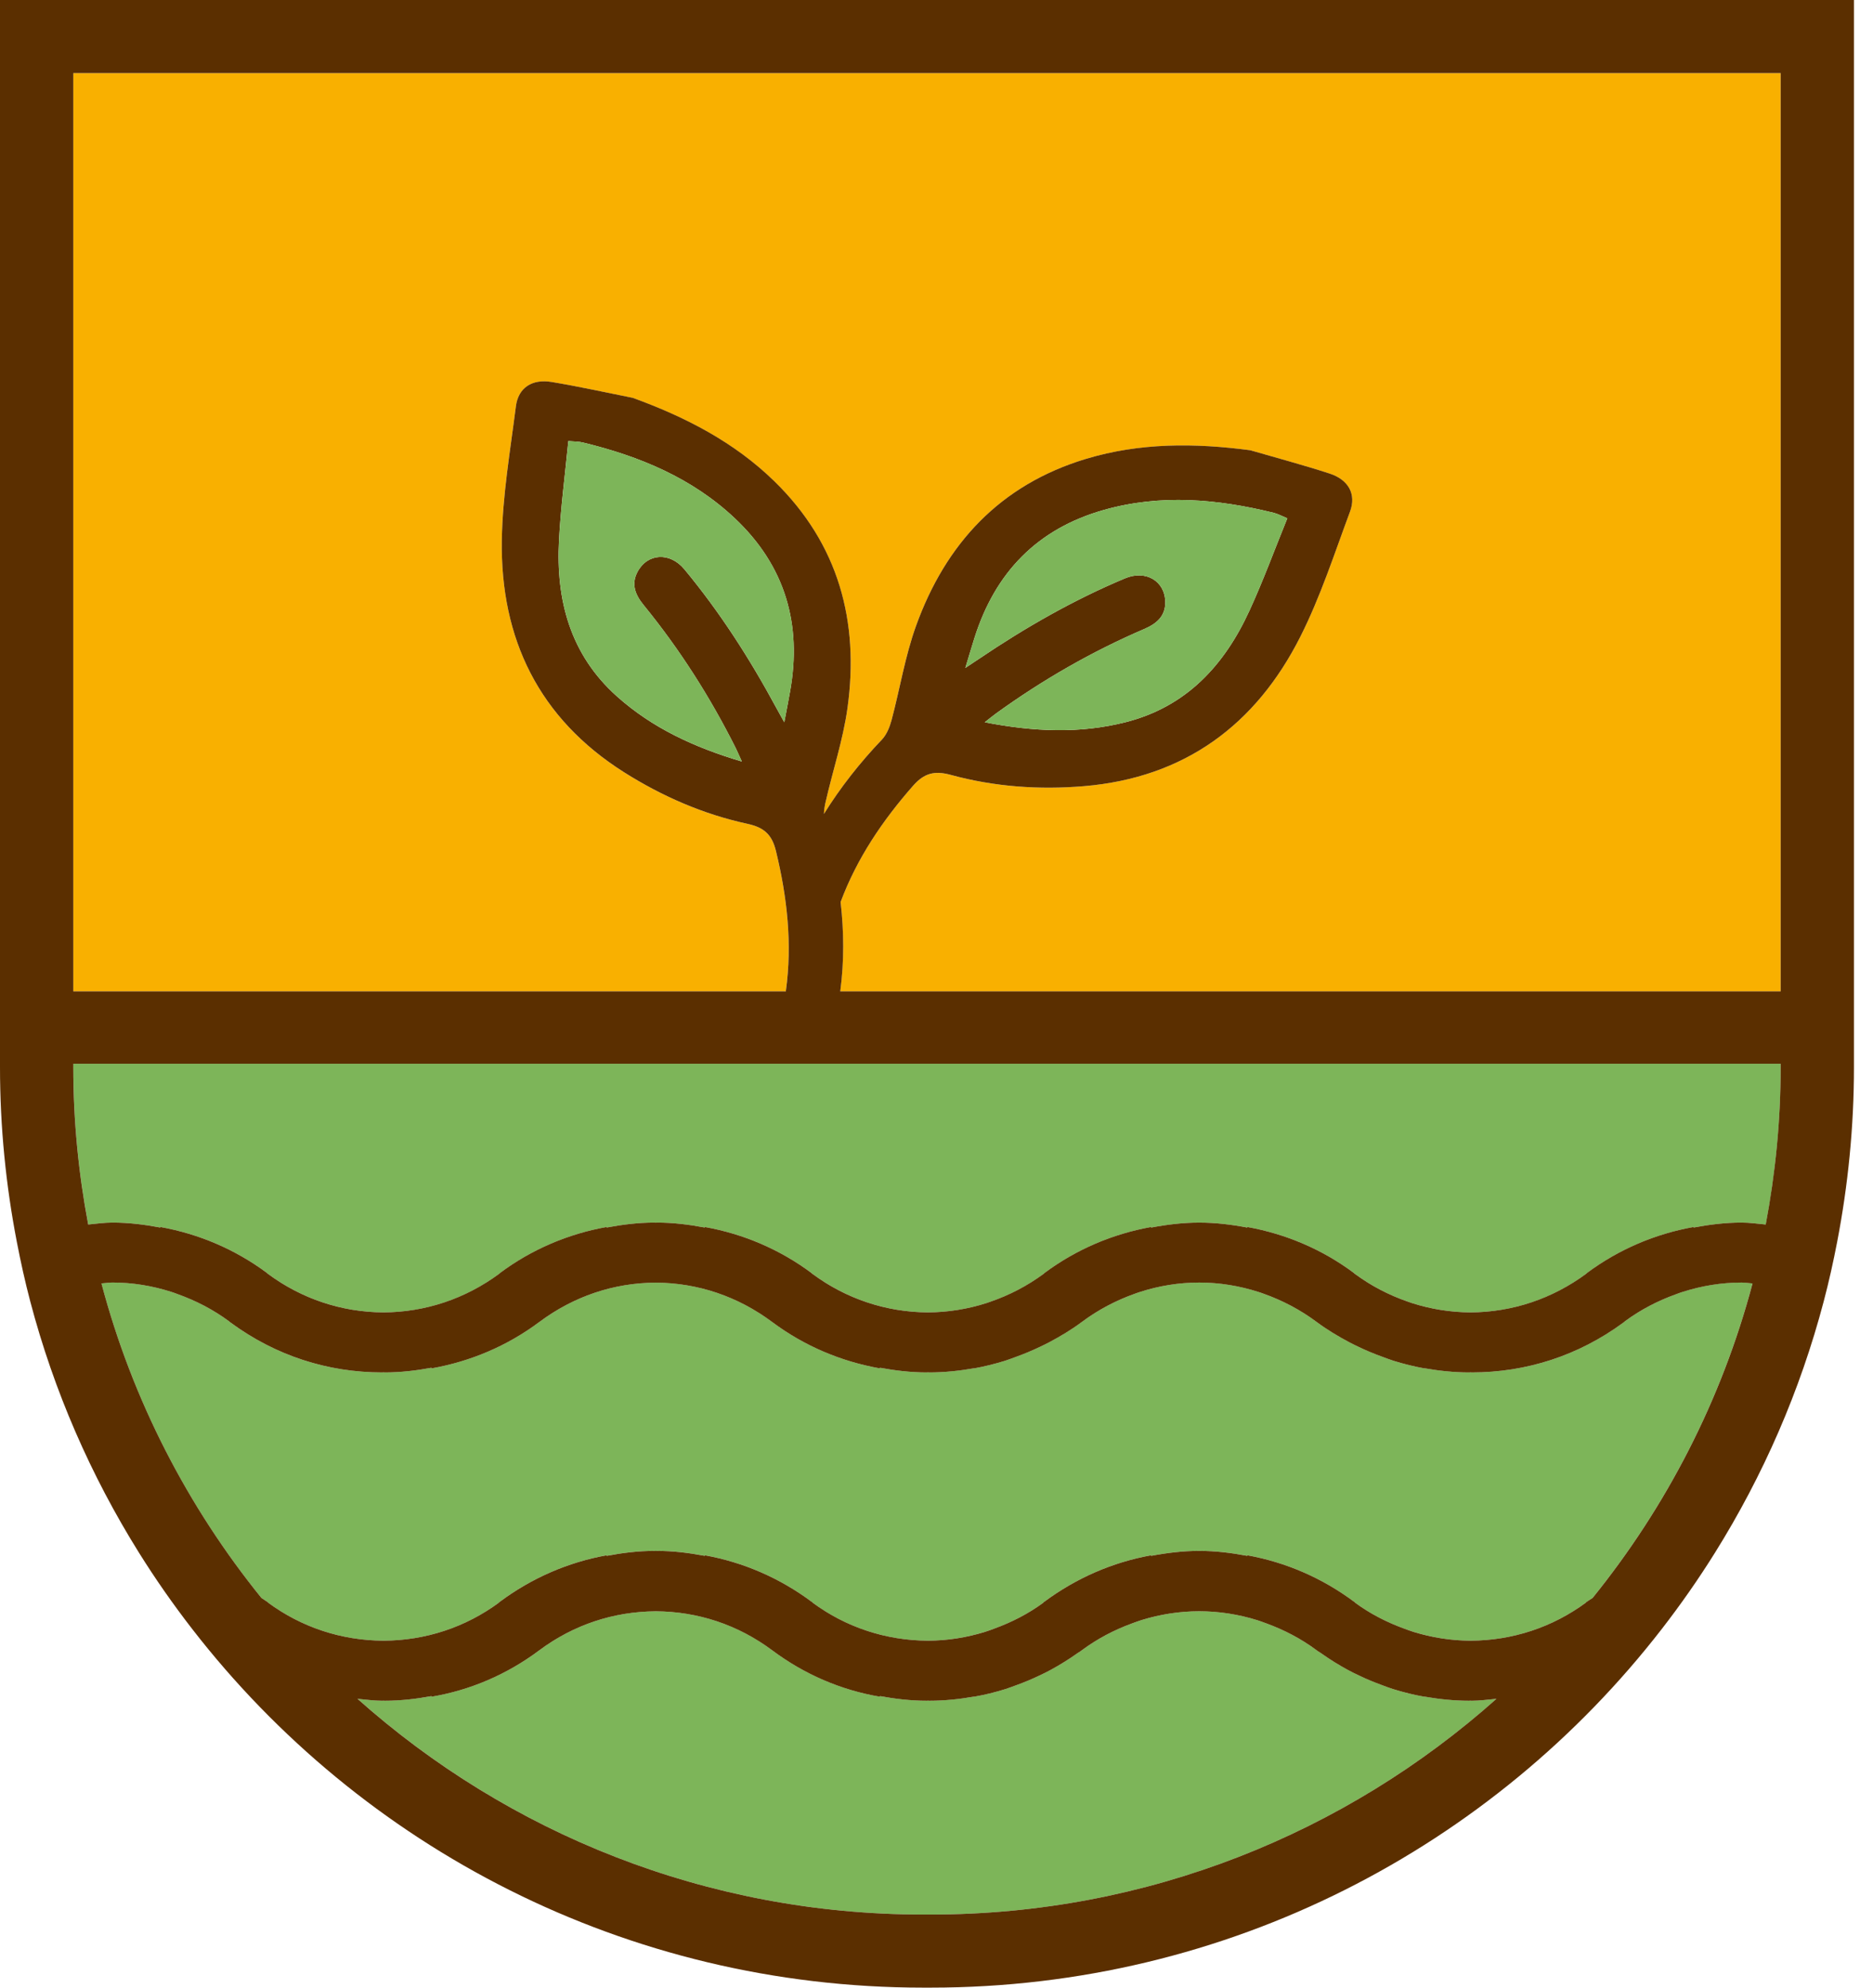
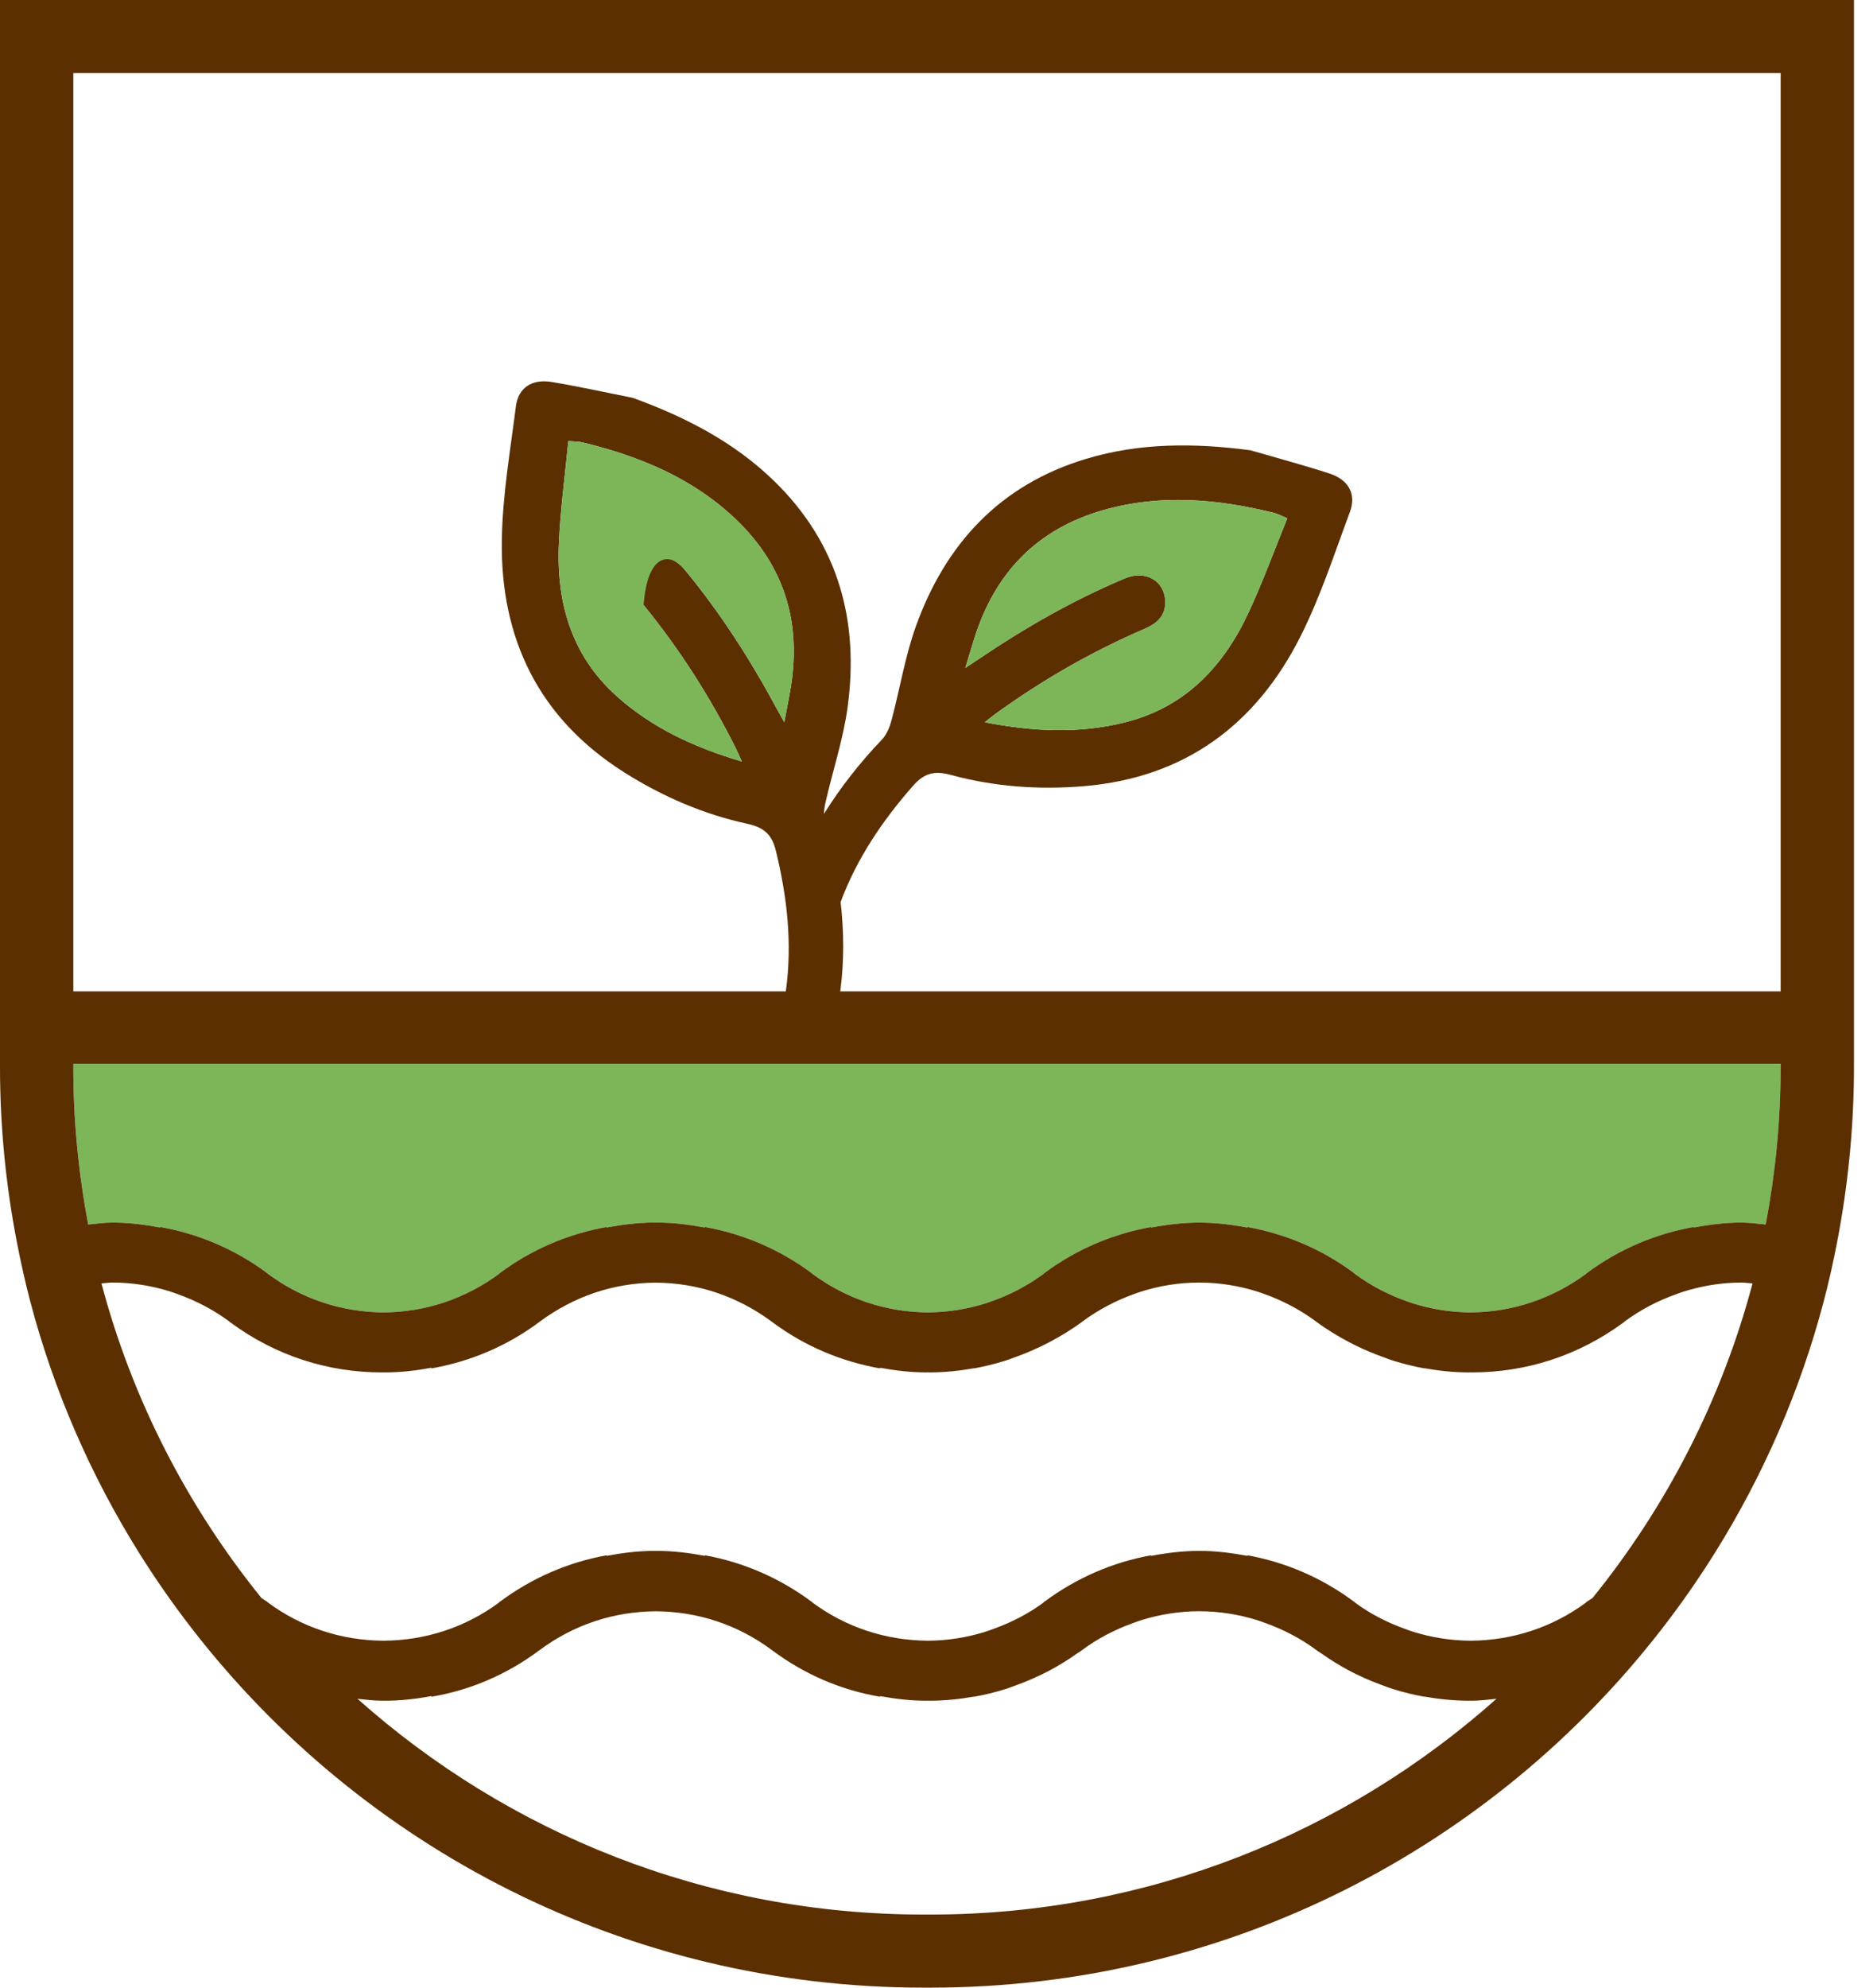
<svg xmlns="http://www.w3.org/2000/svg" width="66" height="70" viewBox="0 0 66 70" fill="none">
-   <path d="M27.692 34.894C27.923 33.224 27.736 31.596 27.341 29.969C27.198 29.381 26.91 29.137 26.336 29.013C24.782 28.677 23.335 28.049 21.994 27.201C18.989 25.301 17.63 22.495 17.683 19.024C17.706 17.451 17.979 15.878 18.179 14.31C18.262 13.657 18.747 13.337 19.437 13.452C20.394 13.612 21.343 13.823 22.295 14.012C24.152 14.687 25.87 15.568 27.288 16.952C29.549 19.158 30.284 21.881 29.864 24.932C29.708 26.06 29.337 27.157 29.086 28.272C29.057 28.398 29.038 28.533 29.033 28.667C29.616 27.731 30.299 26.86 31.076 26.048C31.244 25.872 31.35 25.609 31.414 25.367C31.709 24.262 31.89 23.119 32.276 22.048C33.321 19.149 35.237 17.075 38.267 16.162C40.167 15.589 42.099 15.599 44.059 15.857C44.991 16.129 45.93 16.379 46.853 16.679C47.518 16.895 47.8 17.402 47.57 18.019C47.018 19.502 46.529 21.021 45.819 22.427C44.253 25.528 41.744 27.389 38.198 27.687C36.615 27.82 35.04 27.71 33.507 27.292C32.94 27.137 32.572 27.22 32.172 27.675C31.092 28.905 30.194 30.23 29.621 31.767C29.738 32.801 29.749 33.844 29.609 34.903C29.609 34.907 29.607 34.91 29.606 34.914H62.746V2.574H2.584V34.913H27.694C27.695 34.907 27.691 34.902 27.692 34.894Z" fill="#F9B000" />
-   <path d="M51.815 59.892C51.801 59.892 51.787 59.895 51.772 59.895C51.236 59.895 50.71 59.84 50.194 59.75V59.754C49.815 59.69 49.443 59.595 49.077 59.482C48.944 59.44 48.816 59.387 48.686 59.34C48.413 59.241 48.146 59.13 47.883 59.005C47.751 58.941 47.62 58.878 47.49 58.807C47.167 58.632 46.854 58.438 46.551 58.221C46.519 58.197 46.482 58.182 46.45 58.158C46.44 58.152 46.432 58.143 46.424 58.137C46.415 58.131 46.406 58.126 46.398 58.12C45.843 57.707 45.245 57.4 44.623 57.172C44.516 57.133 44.41 57.091 44.3 57.058C43.644 56.855 42.961 56.744 42.259 56.743C41.556 56.744 40.873 56.855 40.217 57.058C40.107 57.091 40.001 57.133 39.893 57.172C39.271 57.4 38.673 57.707 38.119 58.12C38.111 58.126 38.101 58.131 38.093 58.137C38.085 58.143 38.078 58.153 38.067 58.158C38.035 58.181 37.999 58.197 37.966 58.221C37.664 58.438 37.35 58.632 37.027 58.807C36.898 58.878 36.767 58.941 36.635 59.005C36.372 59.13 36.105 59.241 35.832 59.34C35.701 59.388 35.574 59.441 35.44 59.482C35.074 59.595 34.702 59.69 34.323 59.754V59.75C33.807 59.84 33.281 59.895 32.746 59.895C32.731 59.895 32.717 59.892 32.702 59.892C32.687 59.892 32.673 59.895 32.659 59.895C32.097 59.895 31.549 59.831 31.01 59.733V59.754C29.64 59.522 28.349 58.969 27.212 58.12C25.997 57.214 24.59 56.755 23.108 56.746C21.625 56.754 20.22 57.214 19.005 58.12C17.868 58.969 16.576 59.522 15.207 59.754V59.733C14.668 59.831 14.119 59.895 13.558 59.895C13.543 59.895 13.529 59.892 13.514 59.892C13.499 59.892 13.486 59.895 13.471 59.895C13.176 59.895 12.888 59.854 12.598 59.827C17.898 64.548 24.887 67.426 32.54 67.426H32.791C40.444 67.426 47.433 64.548 52.733 59.827C52.443 59.855 52.155 59.895 51.859 59.895C51.844 59.895 51.83 59.892 51.815 59.892Z" fill="#7DB559" />
-   <path d="M59.304 45.493C59.221 45.518 59.141 45.551 59.059 45.579C58.424 45.808 57.816 46.12 57.259 46.532C57.246 46.545 57.221 46.57 57.194 46.583C55.618 47.742 53.785 48.334 51.86 48.334C51.845 48.334 51.831 48.33 51.816 48.33C51.802 48.33 51.788 48.334 51.773 48.334C51.239 48.334 50.713 48.277 50.196 48.186V48.192C49.825 48.126 49.462 48.033 49.104 47.924C48.969 47.882 48.839 47.828 48.706 47.78C48.416 47.676 48.133 47.558 47.855 47.425C47.749 47.373 47.644 47.323 47.54 47.267C47.147 47.058 46.762 46.83 46.398 46.557C45.814 46.123 45.184 45.795 44.524 45.562C44.468 45.543 44.413 45.52 44.356 45.502C43.683 45.284 42.981 45.169 42.258 45.168C41.535 45.169 40.833 45.285 40.16 45.502C40.103 45.52 40.047 45.543 39.991 45.562C39.332 45.795 38.702 46.123 38.119 46.557C37.755 46.829 37.37 47.058 36.976 47.267C36.873 47.323 36.767 47.373 36.662 47.425C36.383 47.558 36.101 47.677 35.811 47.78C35.678 47.828 35.547 47.882 35.412 47.924C35.055 48.033 34.691 48.126 34.321 48.192V48.186C33.803 48.277 33.278 48.334 32.744 48.334C32.729 48.334 32.715 48.33 32.7 48.33C32.685 48.33 32.672 48.334 32.657 48.334C32.097 48.334 31.548 48.269 31.008 48.169V48.192C29.638 47.947 28.347 47.407 27.21 46.557C25.995 45.653 24.588 45.18 23.106 45.171C21.623 45.18 20.218 45.653 19.003 46.557C17.866 47.407 16.574 47.947 15.205 48.192V48.169C14.665 48.269 14.116 48.334 13.556 48.334C13.542 48.334 13.527 48.33 13.512 48.33C13.498 48.33 13.484 48.334 13.47 48.334C11.544 48.334 9.71 47.742 8.134 46.583C8.108 46.57 8.083 46.545 8.07 46.532C7.513 46.12 6.905 45.808 6.269 45.579C6.187 45.551 6.107 45.518 6.025 45.492C5.362 45.283 4.671 45.167 3.962 45.167C3.831 45.167 3.704 45.191 3.574 45.198C4.663 49.304 6.611 53.063 9.213 56.278C9.277 56.324 9.346 56.36 9.41 56.408H9.423C9.423 56.408 9.423 56.421 9.436 56.421V56.434C10.625 57.313 12.031 57.773 13.513 57.782C14.995 57.773 16.401 57.313 17.59 56.434V56.421C17.603 56.421 17.603 56.408 17.603 56.408H17.616C18.74 55.571 20.019 55.018 21.375 54.773V54.794C21.928 54.688 22.489 54.618 23.063 54.618C23.078 54.618 23.092 54.622 23.106 54.622C23.121 54.622 23.135 54.618 23.149 54.618C23.723 54.618 24.285 54.688 24.838 54.794V54.773C26.194 55.018 27.473 55.571 28.596 56.408H28.609C28.609 56.408 28.609 56.421 28.622 56.421V56.434C29.812 57.313 31.217 57.773 32.7 57.782C33.386 57.777 34.053 57.67 34.693 57.475C34.809 57.44 34.921 57.396 35.035 57.356C35.65 57.132 36.238 56.832 36.777 56.434V56.421C36.79 56.421 36.79 56.408 36.79 56.408H36.803C37.926 55.571 39.206 55.018 40.562 54.773V54.794C41.115 54.688 41.676 54.618 42.251 54.618C42.253 54.618 42.255 54.618 42.258 54.618C42.261 54.618 42.262 54.618 42.265 54.618C42.839 54.618 43.4 54.688 43.953 54.794V54.773C45.31 55.018 46.588 55.571 47.712 56.408H47.725C47.725 56.408 47.725 56.421 47.738 56.421V56.434C48.277 56.832 48.865 57.132 49.48 57.356C49.594 57.396 49.707 57.44 49.822 57.475C50.462 57.67 51.129 57.778 51.815 57.782C53.297 57.773 54.703 57.313 55.892 56.434V56.421C55.906 56.421 55.906 56.408 55.906 56.408H55.919C55.982 56.36 56.051 56.324 56.116 56.278C58.717 53.063 60.665 49.304 61.754 45.198C61.624 45.191 61.497 45.167 61.366 45.167C60.658 45.167 59.966 45.283 59.303 45.492L59.304 45.493Z" fill="#7DB559" />
  <path d="M2.584 37.584C2.584 39.478 2.77 41.328 3.11 43.125C3.394 43.098 3.674 43.057 3.964 43.057C4.538 43.057 5.099 43.127 5.652 43.232V43.212C7.009 43.456 8.287 43.997 9.411 44.833C9.411 44.842 9.416 44.846 9.424 44.846L9.437 44.859C10.627 45.738 12.033 46.211 13.515 46.22C14.997 46.211 16.402 45.739 17.592 44.859L17.605 44.846C17.614 44.846 17.618 44.842 17.618 44.833C18.742 43.997 20.02 43.456 21.377 43.212V43.232C21.93 43.127 22.491 43.057 23.065 43.057C23.079 43.057 23.094 43.061 23.108 43.061C23.122 43.061 23.137 43.057 23.151 43.057C23.724 43.057 24.286 43.127 24.839 43.232V43.212C26.196 43.456 27.474 43.997 28.598 44.833C28.598 44.842 28.602 44.846 28.611 44.846L28.624 44.859C29.813 45.738 31.219 46.211 32.701 46.22C33.412 46.215 34.104 46.102 34.764 45.891C34.815 45.875 34.863 45.856 34.913 45.839C35.575 45.61 36.203 45.285 36.778 44.86L36.791 44.847C36.8 44.847 36.804 44.842 36.804 44.834C37.928 43.997 39.207 43.457 40.564 43.212V43.233C41.117 43.127 41.678 43.058 42.252 43.058C42.255 43.058 42.257 43.058 42.26 43.058C42.262 43.058 42.264 43.058 42.266 43.058C42.841 43.058 43.402 43.127 43.955 43.233V43.212C45.312 43.457 46.59 43.997 47.713 44.834C47.713 44.842 47.718 44.847 47.727 44.847L47.739 44.86C48.316 45.285 48.944 45.61 49.605 45.839C49.654 45.856 49.703 45.875 49.753 45.891C50.413 46.102 51.106 46.215 51.817 46.22C53.299 46.211 54.705 45.739 55.894 44.859L55.907 44.846C55.916 44.846 55.92 44.842 55.92 44.833C57.044 43.997 58.323 43.456 59.679 43.212V43.232C60.232 43.127 60.793 43.057 61.367 43.057C61.657 43.057 61.937 43.098 62.221 43.125C62.562 41.328 62.747 39.478 62.747 37.584V37.464H2.584V37.584Z" fill="#7DB559" />
  <path d="M0 0V37.584C0 39.688 0.208 41.744 0.593 43.737C0.729 44.443 0.884 45.141 1.065 45.829C1.899 48.995 3.202 51.969 4.895 54.679C5.475 55.608 6.102 56.504 6.771 57.367C12.721 65.047 22.047 70 32.54 70H32.791C43.283 70 52.609 65.047 58.559 57.367C59.228 56.504 59.854 55.608 60.434 54.679C62.127 51.969 63.43 48.995 64.264 45.829C64.446 45.141 64.601 44.443 64.737 43.737C65.121 41.744 65.329 39.688 65.329 37.584V0H0ZM2.583 2.574H62.746V34.913H29.607C29.608 34.909 29.609 34.907 29.61 34.902C29.75 33.844 29.739 32.8 29.621 31.767C30.195 30.23 31.093 28.905 32.172 27.675C32.572 27.219 32.94 27.136 33.507 27.291C35.041 27.709 36.616 27.82 38.198 27.687C41.744 27.389 44.253 25.528 45.819 22.427C46.53 21.02 47.019 19.501 47.571 18.019C47.8 17.402 47.519 16.895 46.853 16.678C45.931 16.378 44.992 16.128 44.059 15.857C42.099 15.598 40.168 15.588 38.267 16.161C35.239 17.074 33.322 19.149 32.277 22.047C31.891 23.118 31.71 24.262 31.415 25.367C31.35 25.608 31.244 25.871 31.077 26.047C30.299 26.86 29.616 27.731 29.033 28.666C29.038 28.532 29.058 28.397 29.086 28.272C29.338 27.156 29.708 26.059 29.864 24.932C30.285 21.881 29.55 19.157 27.289 16.951C25.87 15.567 24.154 14.686 22.296 14.011C21.344 13.822 20.395 13.611 19.438 13.452C18.747 13.337 18.262 13.656 18.179 14.309C17.98 15.877 17.707 17.45 17.683 19.024C17.63 22.495 18.99 25.301 21.995 27.2C23.336 28.047 24.783 28.676 26.337 29.013C26.911 29.137 27.199 29.38 27.342 29.968C27.737 31.596 27.923 33.224 27.693 34.894C27.692 34.9 27.695 34.906 27.694 34.913H2.583V2.574ZM22.679 21.308C23.95 22.865 25.024 24.549 25.924 26.344C25.987 26.471 26.042 26.603 26.14 26.819C24.456 26.319 22.984 25.636 21.742 24.527C20.095 23.057 19.586 21.143 19.697 19.029C19.758 17.875 19.91 16.726 20.026 15.533C20.235 15.553 20.393 15.548 20.542 15.585C22.53 16.066 24.38 16.829 25.893 18.253C27.667 19.926 28.264 21.977 27.841 24.348C27.785 24.665 27.722 24.98 27.636 25.437C27.5 25.192 27.426 25.06 27.355 24.928C26.423 23.203 25.369 21.558 24.113 20.046C23.604 19.434 22.815 19.482 22.466 20.137C22.233 20.573 22.386 20.95 22.679 21.308ZM39.643 20.368C37.828 21.128 36.129 22.101 34.501 23.201C34.376 23.285 34.25 23.368 34.016 23.523C34.151 23.079 34.242 22.77 34.339 22.463C35.066 20.166 36.548 18.623 38.898 17.959C40.901 17.393 42.895 17.571 44.882 18.06C45.03 18.097 45.169 18.174 45.362 18.253C44.911 19.363 44.512 20.452 44.029 21.503C43.146 23.429 41.806 24.891 39.663 25.434C38.047 25.844 36.424 25.771 34.7 25.437C34.887 25.291 34.997 25.2 35.112 25.117C36.743 23.941 38.478 22.943 40.328 22.149C40.754 21.965 41.065 21.702 41.061 21.209C41.056 20.466 40.379 20.06 39.643 20.368ZM32.791 67.426H32.54C24.886 67.426 17.898 64.549 12.597 59.828C12.888 59.855 13.175 59.896 13.471 59.896C13.485 59.896 13.5 59.893 13.514 59.893C13.529 59.893 13.543 59.896 13.557 59.896C14.119 59.896 14.667 59.832 15.206 59.733V59.755C16.576 59.523 17.867 58.97 19.004 58.12C20.219 57.215 21.625 56.756 23.108 56.746C24.59 56.755 25.996 57.215 27.211 58.12C28.348 58.97 29.64 59.523 31.009 59.755V59.733C31.548 59.832 32.097 59.896 32.658 59.896C32.673 59.896 32.687 59.893 32.702 59.893C32.717 59.893 32.73 59.896 32.745 59.896C33.281 59.896 33.807 59.841 34.322 59.751V59.755C34.702 59.69 35.074 59.596 35.44 59.482C35.573 59.441 35.701 59.388 35.832 59.341C36.105 59.242 36.372 59.131 36.634 59.005C36.767 58.942 36.898 58.879 37.027 58.808C37.349 58.633 37.663 58.438 37.966 58.222C37.998 58.198 38.035 58.183 38.067 58.158C38.077 58.153 38.085 58.144 38.093 58.138C38.102 58.131 38.111 58.126 38.119 58.12C38.673 57.708 39.27 57.4 39.893 57.172C40.001 57.134 40.106 57.091 40.216 57.058C40.873 56.855 41.556 56.745 42.258 56.744C42.961 56.745 43.644 56.855 44.3 57.058C44.41 57.091 44.515 57.134 44.623 57.172C45.245 57.4 45.843 57.707 46.397 58.12C46.406 58.126 46.415 58.131 46.423 58.138C46.431 58.144 46.439 58.154 46.45 58.158C46.482 58.182 46.518 58.198 46.551 58.222C46.854 58.438 47.167 58.633 47.49 58.808C47.619 58.879 47.751 58.942 47.883 59.005C48.145 59.131 48.413 59.242 48.685 59.341C48.816 59.389 48.944 59.441 49.077 59.482C49.443 59.596 49.815 59.69 50.194 59.755V59.751C50.71 59.841 51.235 59.896 51.771 59.896C51.786 59.896 51.801 59.893 51.815 59.893C51.829 59.893 51.843 59.896 51.858 59.896C52.154 59.896 52.441 59.855 52.732 59.828C47.431 64.549 40.444 67.426 32.791 67.426ZM56.116 56.278C56.051 56.324 55.982 56.361 55.919 56.408H55.906C55.906 56.408 55.906 56.421 55.893 56.421V56.434C54.703 57.313 53.298 57.773 51.816 57.782C51.13 57.778 50.462 57.671 49.823 57.476C49.707 57.441 49.594 57.397 49.48 57.356C48.866 57.132 48.278 56.833 47.738 56.434V56.421C47.725 56.421 47.725 56.408 47.725 56.408H47.712C46.589 55.572 45.31 55.019 43.954 54.774V54.794C43.401 54.689 42.839 54.619 42.265 54.619C42.263 54.619 42.26 54.619 42.258 54.619C42.256 54.619 42.253 54.619 42.251 54.619C41.677 54.619 41.115 54.689 40.562 54.794V54.774C39.206 55.019 37.928 55.572 36.803 56.408H36.79C36.79 56.408 36.79 56.421 36.777 56.421V56.434C36.238 56.833 35.65 57.132 35.035 57.356C34.922 57.397 34.809 57.441 34.693 57.476C34.054 57.671 33.387 57.778 32.7 57.782C31.218 57.773 29.812 57.313 28.623 56.434V56.421C28.61 56.421 28.61 56.408 28.61 56.408H28.596C27.473 55.572 26.194 55.019 24.838 54.774V54.794C24.285 54.689 23.723 54.619 23.149 54.619C23.135 54.619 23.121 54.622 23.107 54.622C23.092 54.622 23.078 54.619 23.064 54.619C22.489 54.619 21.928 54.689 21.375 54.794V54.774C20.019 55.019 18.74 55.572 17.617 56.408H17.604C17.604 56.408 17.604 56.421 17.591 56.421V56.434C16.401 57.313 14.995 57.773 13.513 57.782C12.031 57.773 10.626 57.313 9.436 56.434V56.421C9.423 56.421 9.423 56.408 9.423 56.408H9.41C9.346 56.361 9.278 56.324 9.213 56.278C6.612 53.063 4.663 49.304 3.575 45.199C3.704 45.192 3.831 45.168 3.962 45.168C4.671 45.168 5.362 45.283 6.025 45.493C6.108 45.518 6.188 45.551 6.27 45.58C6.906 45.808 7.513 46.121 8.07 46.532C8.083 46.545 8.109 46.571 8.135 46.584C9.711 47.742 11.545 48.334 13.47 48.334C13.484 48.334 13.498 48.33 13.513 48.33C13.528 48.33 13.541 48.334 13.556 48.334C14.116 48.334 14.665 48.269 15.205 48.169V48.192C16.575 47.948 17.866 47.407 19.003 46.558C20.218 45.653 21.624 45.18 23.107 45.172C24.589 45.181 25.995 45.653 27.21 46.558C28.347 47.407 29.639 47.948 31.008 48.192V48.169C31.548 48.269 32.097 48.334 32.657 48.334C32.672 48.334 32.686 48.33 32.7 48.33C32.715 48.33 32.729 48.334 32.744 48.334C33.278 48.334 33.804 48.278 34.321 48.187V48.192C34.692 48.126 35.055 48.034 35.413 47.924C35.547 47.882 35.678 47.829 35.812 47.781C36.1 47.677 36.384 47.559 36.662 47.425C36.767 47.374 36.873 47.324 36.977 47.268C37.37 47.059 37.755 46.83 38.119 46.558C38.702 46.123 39.333 45.795 39.991 45.562C40.048 45.543 40.103 45.52 40.16 45.503C40.833 45.285 41.536 45.169 42.258 45.169C42.98 45.169 43.683 45.286 44.356 45.503C44.413 45.52 44.469 45.543 44.525 45.562C45.184 45.795 45.814 46.123 46.398 46.558C46.762 46.83 47.147 47.059 47.54 47.268C47.644 47.324 47.749 47.374 47.855 47.425C48.133 47.559 48.416 47.677 48.706 47.781C48.839 47.829 48.969 47.882 49.104 47.924C49.462 48.034 49.826 48.126 50.196 48.192V48.187C50.713 48.278 51.238 48.334 51.773 48.334C51.788 48.334 51.803 48.33 51.817 48.33C51.831 48.33 51.845 48.334 51.86 48.334C53.785 48.334 55.619 47.742 57.195 46.584C57.221 46.571 57.246 46.545 57.259 46.532C57.816 46.121 58.424 45.808 59.06 45.58C59.142 45.551 59.221 45.518 59.304 45.494C59.967 45.284 60.658 45.169 61.367 45.169C61.498 45.169 61.625 45.192 61.755 45.2C60.666 49.305 58.718 53.064 56.117 56.279L56.116 56.278ZM62.746 37.584C62.746 39.478 62.56 41.328 62.22 43.125C61.936 43.098 61.656 43.057 61.366 43.057C60.792 43.057 60.231 43.127 59.678 43.232V43.212C58.321 43.456 57.043 43.997 55.919 44.833C55.919 44.842 55.915 44.846 55.906 44.846L55.893 44.859C54.703 45.738 53.298 46.211 51.816 46.22C51.105 46.215 50.412 46.102 49.752 45.891C49.702 45.875 49.653 45.856 49.603 45.839C48.943 45.61 48.314 45.285 47.738 44.86L47.725 44.847C47.717 44.847 47.712 44.842 47.712 44.834C46.589 43.997 45.31 43.457 43.954 43.212V43.233C43.401 43.127 42.839 43.058 42.265 43.058C42.263 43.058 42.26 43.058 42.258 43.058C42.256 43.058 42.253 43.058 42.251 43.058C41.677 43.058 41.115 43.127 40.562 43.233V43.212C39.206 43.457 37.928 43.997 36.803 44.834C36.803 44.842 36.799 44.847 36.79 44.847L36.777 44.86C36.201 45.285 35.574 45.61 34.912 45.839C34.862 45.856 34.813 45.875 34.763 45.891C34.103 46.102 33.411 46.215 32.7 46.22C31.218 46.211 29.812 45.739 28.623 44.859L28.61 44.846C28.601 44.846 28.596 44.842 28.596 44.833C27.473 43.997 26.194 43.456 24.838 43.212V43.232C24.285 43.127 23.723 43.057 23.149 43.057C23.135 43.057 23.121 43.061 23.107 43.061C23.092 43.061 23.078 43.057 23.064 43.057C22.489 43.057 21.928 43.127 21.375 43.232V43.212C20.019 43.456 18.74 43.997 17.617 44.833C17.617 44.842 17.612 44.846 17.604 44.846L17.591 44.859C16.401 45.738 14.995 46.211 13.513 46.22C12.031 46.211 10.626 45.739 9.436 44.859L9.423 44.846C9.414 44.846 9.41 44.842 9.41 44.833C8.286 43.997 7.007 43.456 5.651 43.212V43.232C5.098 43.127 4.537 43.057 3.962 43.057C3.673 43.057 3.392 43.098 3.108 43.125C2.769 41.328 2.583 39.478 2.583 37.584V37.464H62.746L62.746 37.584Z" fill="#5B2F00" />
-   <path d="M24.114 20.046C25.369 21.557 26.424 23.203 27.356 24.928C27.427 25.06 27.501 25.191 27.637 25.436C27.723 24.98 27.786 24.665 27.842 24.348C28.265 21.976 27.668 19.925 25.893 18.253C24.381 16.828 22.531 16.066 20.543 15.584C20.394 15.548 20.236 15.552 20.027 15.533C19.912 16.725 19.759 17.874 19.698 19.028C19.587 21.143 20.095 23.056 21.743 24.527C22.984 25.635 24.457 26.318 26.141 26.818C26.043 26.602 25.988 26.471 25.924 26.344C25.025 24.548 23.951 22.864 22.68 21.308C22.387 20.948 22.234 20.572 22.467 20.137C22.817 19.481 23.605 19.433 24.114 20.046Z" fill="#7DB559" />
+   <path d="M24.114 20.046C25.369 21.557 26.424 23.203 27.356 24.928C27.427 25.06 27.501 25.191 27.637 25.436C27.723 24.98 27.786 24.665 27.842 24.348C28.265 21.976 27.668 19.925 25.893 18.253C24.381 16.828 22.531 16.066 20.543 15.584C20.394 15.548 20.236 15.552 20.027 15.533C19.912 16.725 19.759 17.874 19.698 19.028C19.587 21.143 20.095 23.056 21.743 24.527C22.984 25.635 24.457 26.318 26.141 26.818C26.043 26.602 25.988 26.471 25.924 26.344C25.025 24.548 23.951 22.864 22.68 21.308C22.817 19.481 23.605 19.433 24.114 20.046Z" fill="#7DB559" />
  <path d="M40.328 22.148C38.478 22.942 36.743 23.94 35.112 25.117C34.997 25.2 34.888 25.291 34.7 25.437C36.424 25.77 38.048 25.844 39.663 25.434C41.806 24.89 43.145 23.428 44.03 21.503C44.512 20.451 44.911 19.362 45.363 18.252C45.169 18.174 45.03 18.096 44.882 18.06C42.895 17.57 40.901 17.393 38.898 17.959C36.549 18.622 35.066 20.166 34.339 22.463C34.242 22.769 34.151 23.078 34.016 23.522C34.25 23.367 34.376 23.285 34.501 23.201C36.129 22.101 37.828 21.128 39.643 20.368C40.379 20.06 41.056 20.465 41.062 21.208C41.065 21.701 40.755 21.964 40.328 22.148V22.148Z" fill="#7DB559" />
</svg>